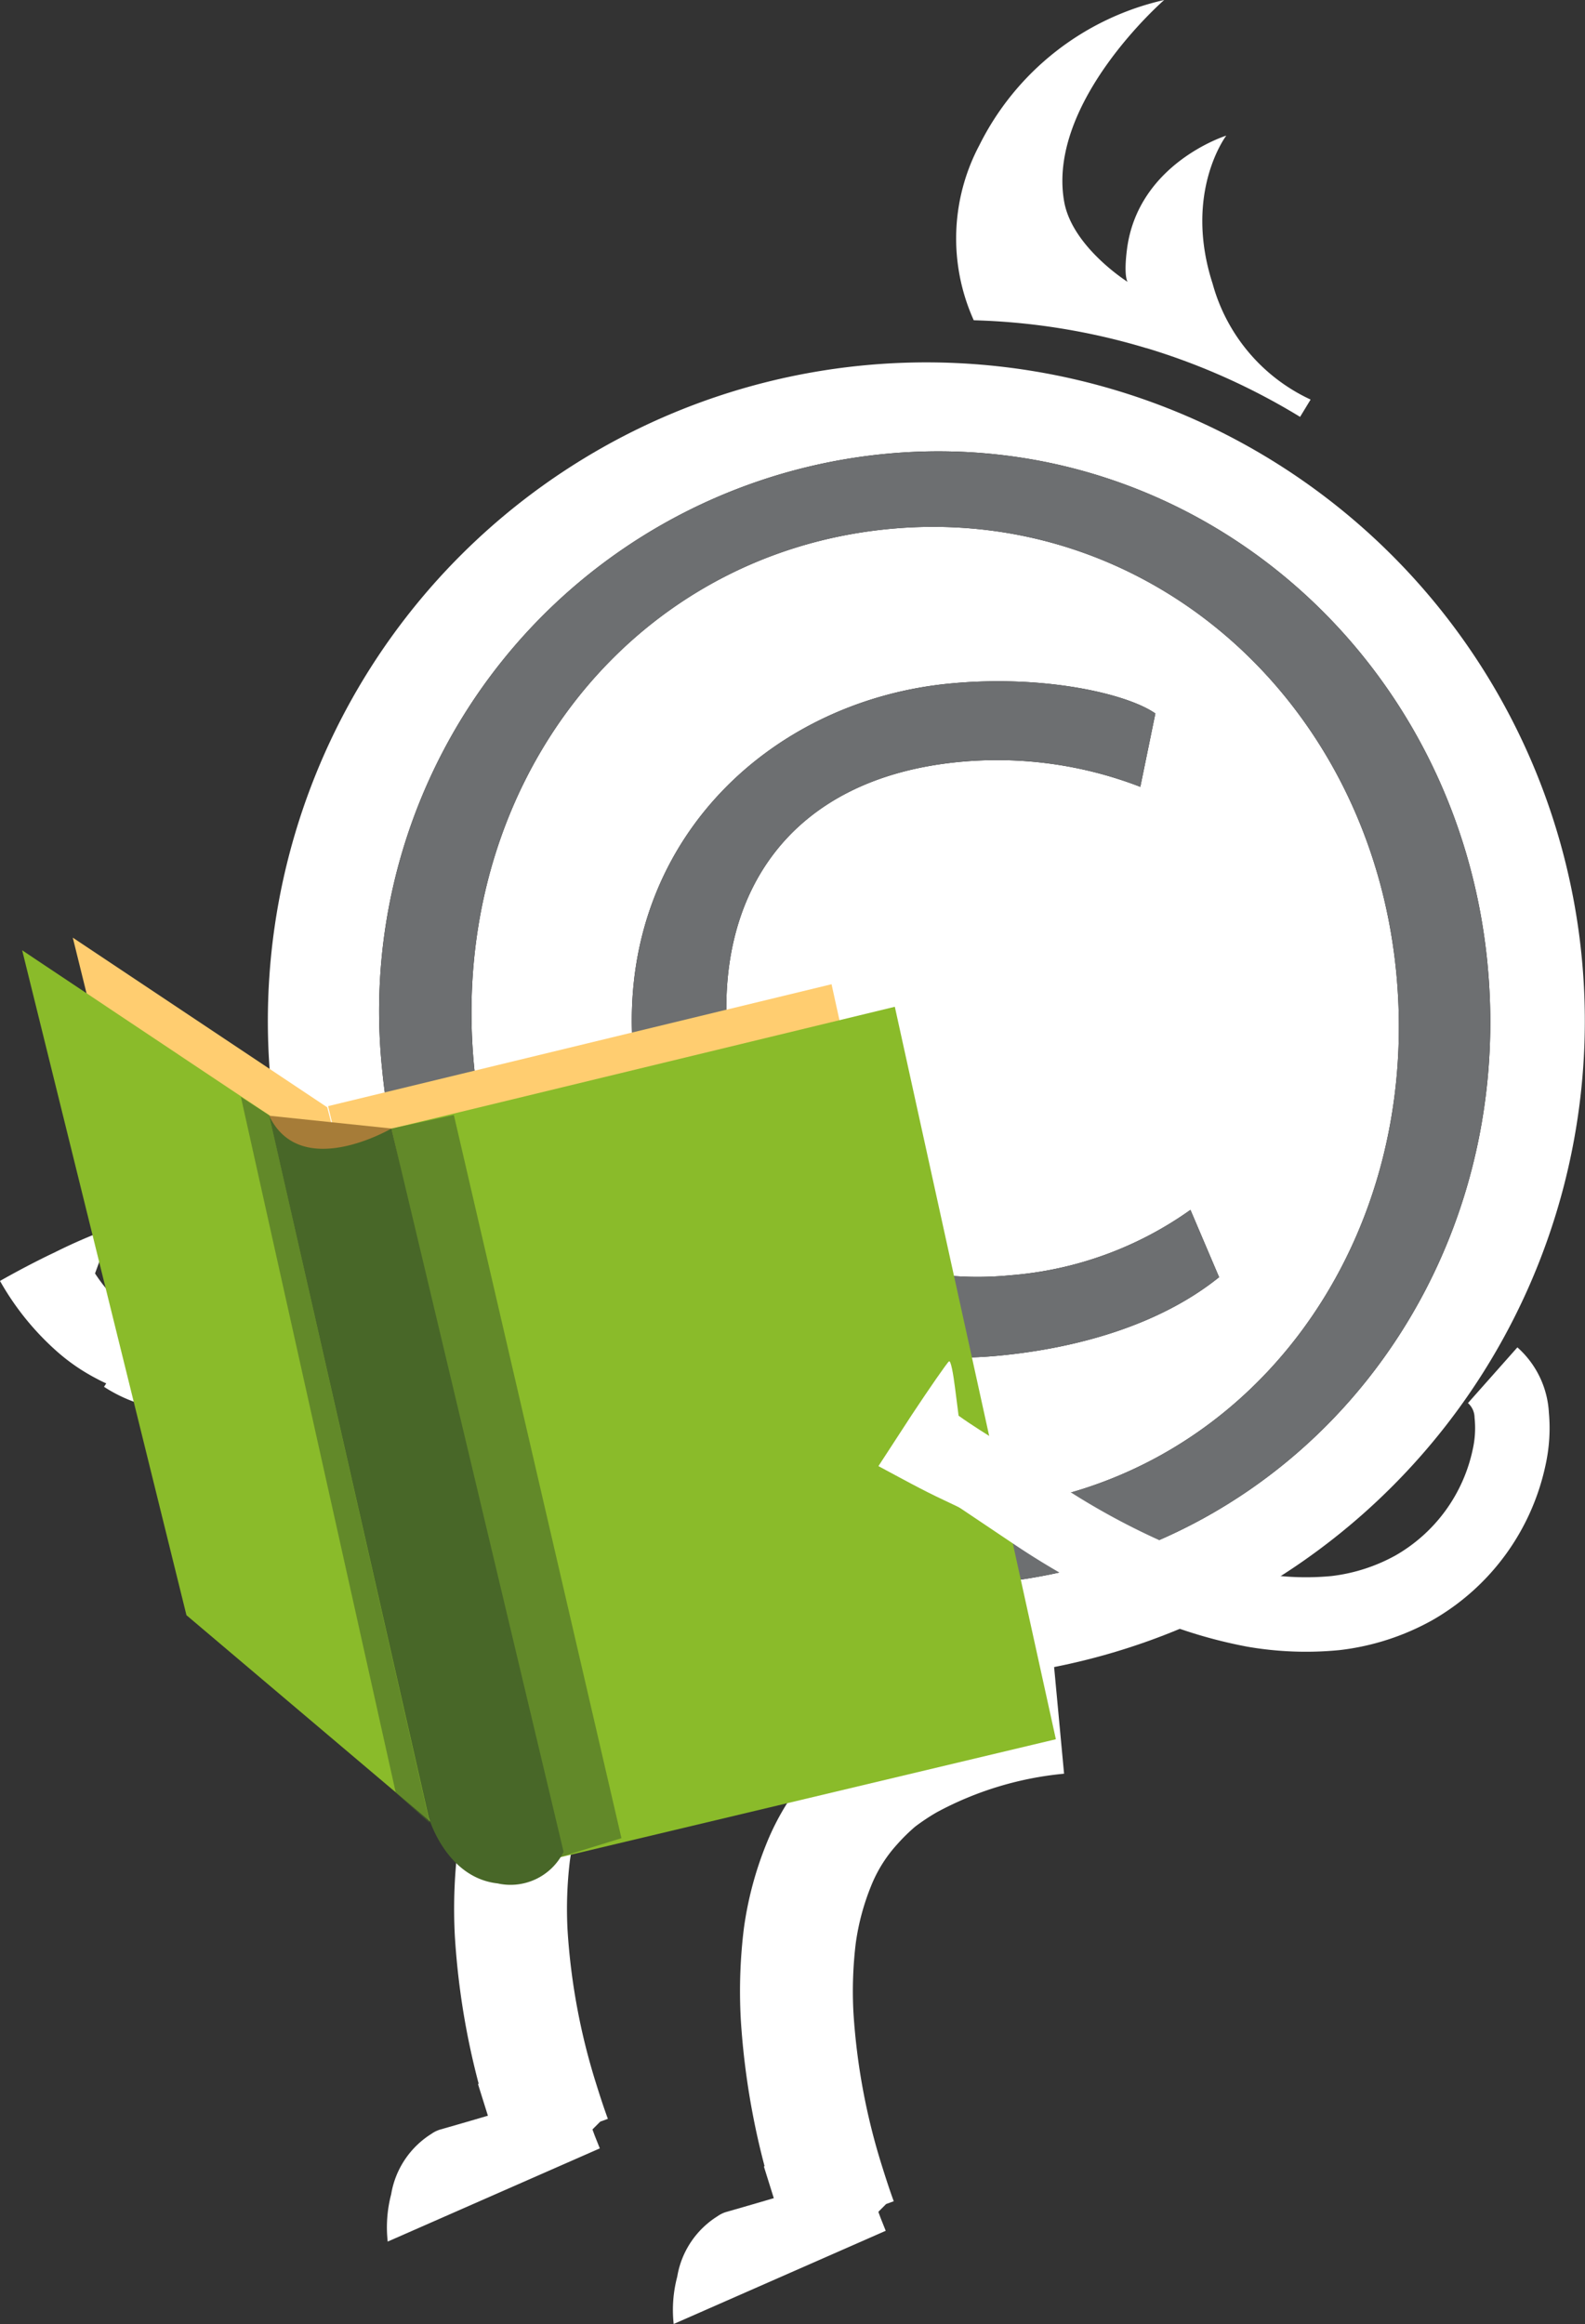
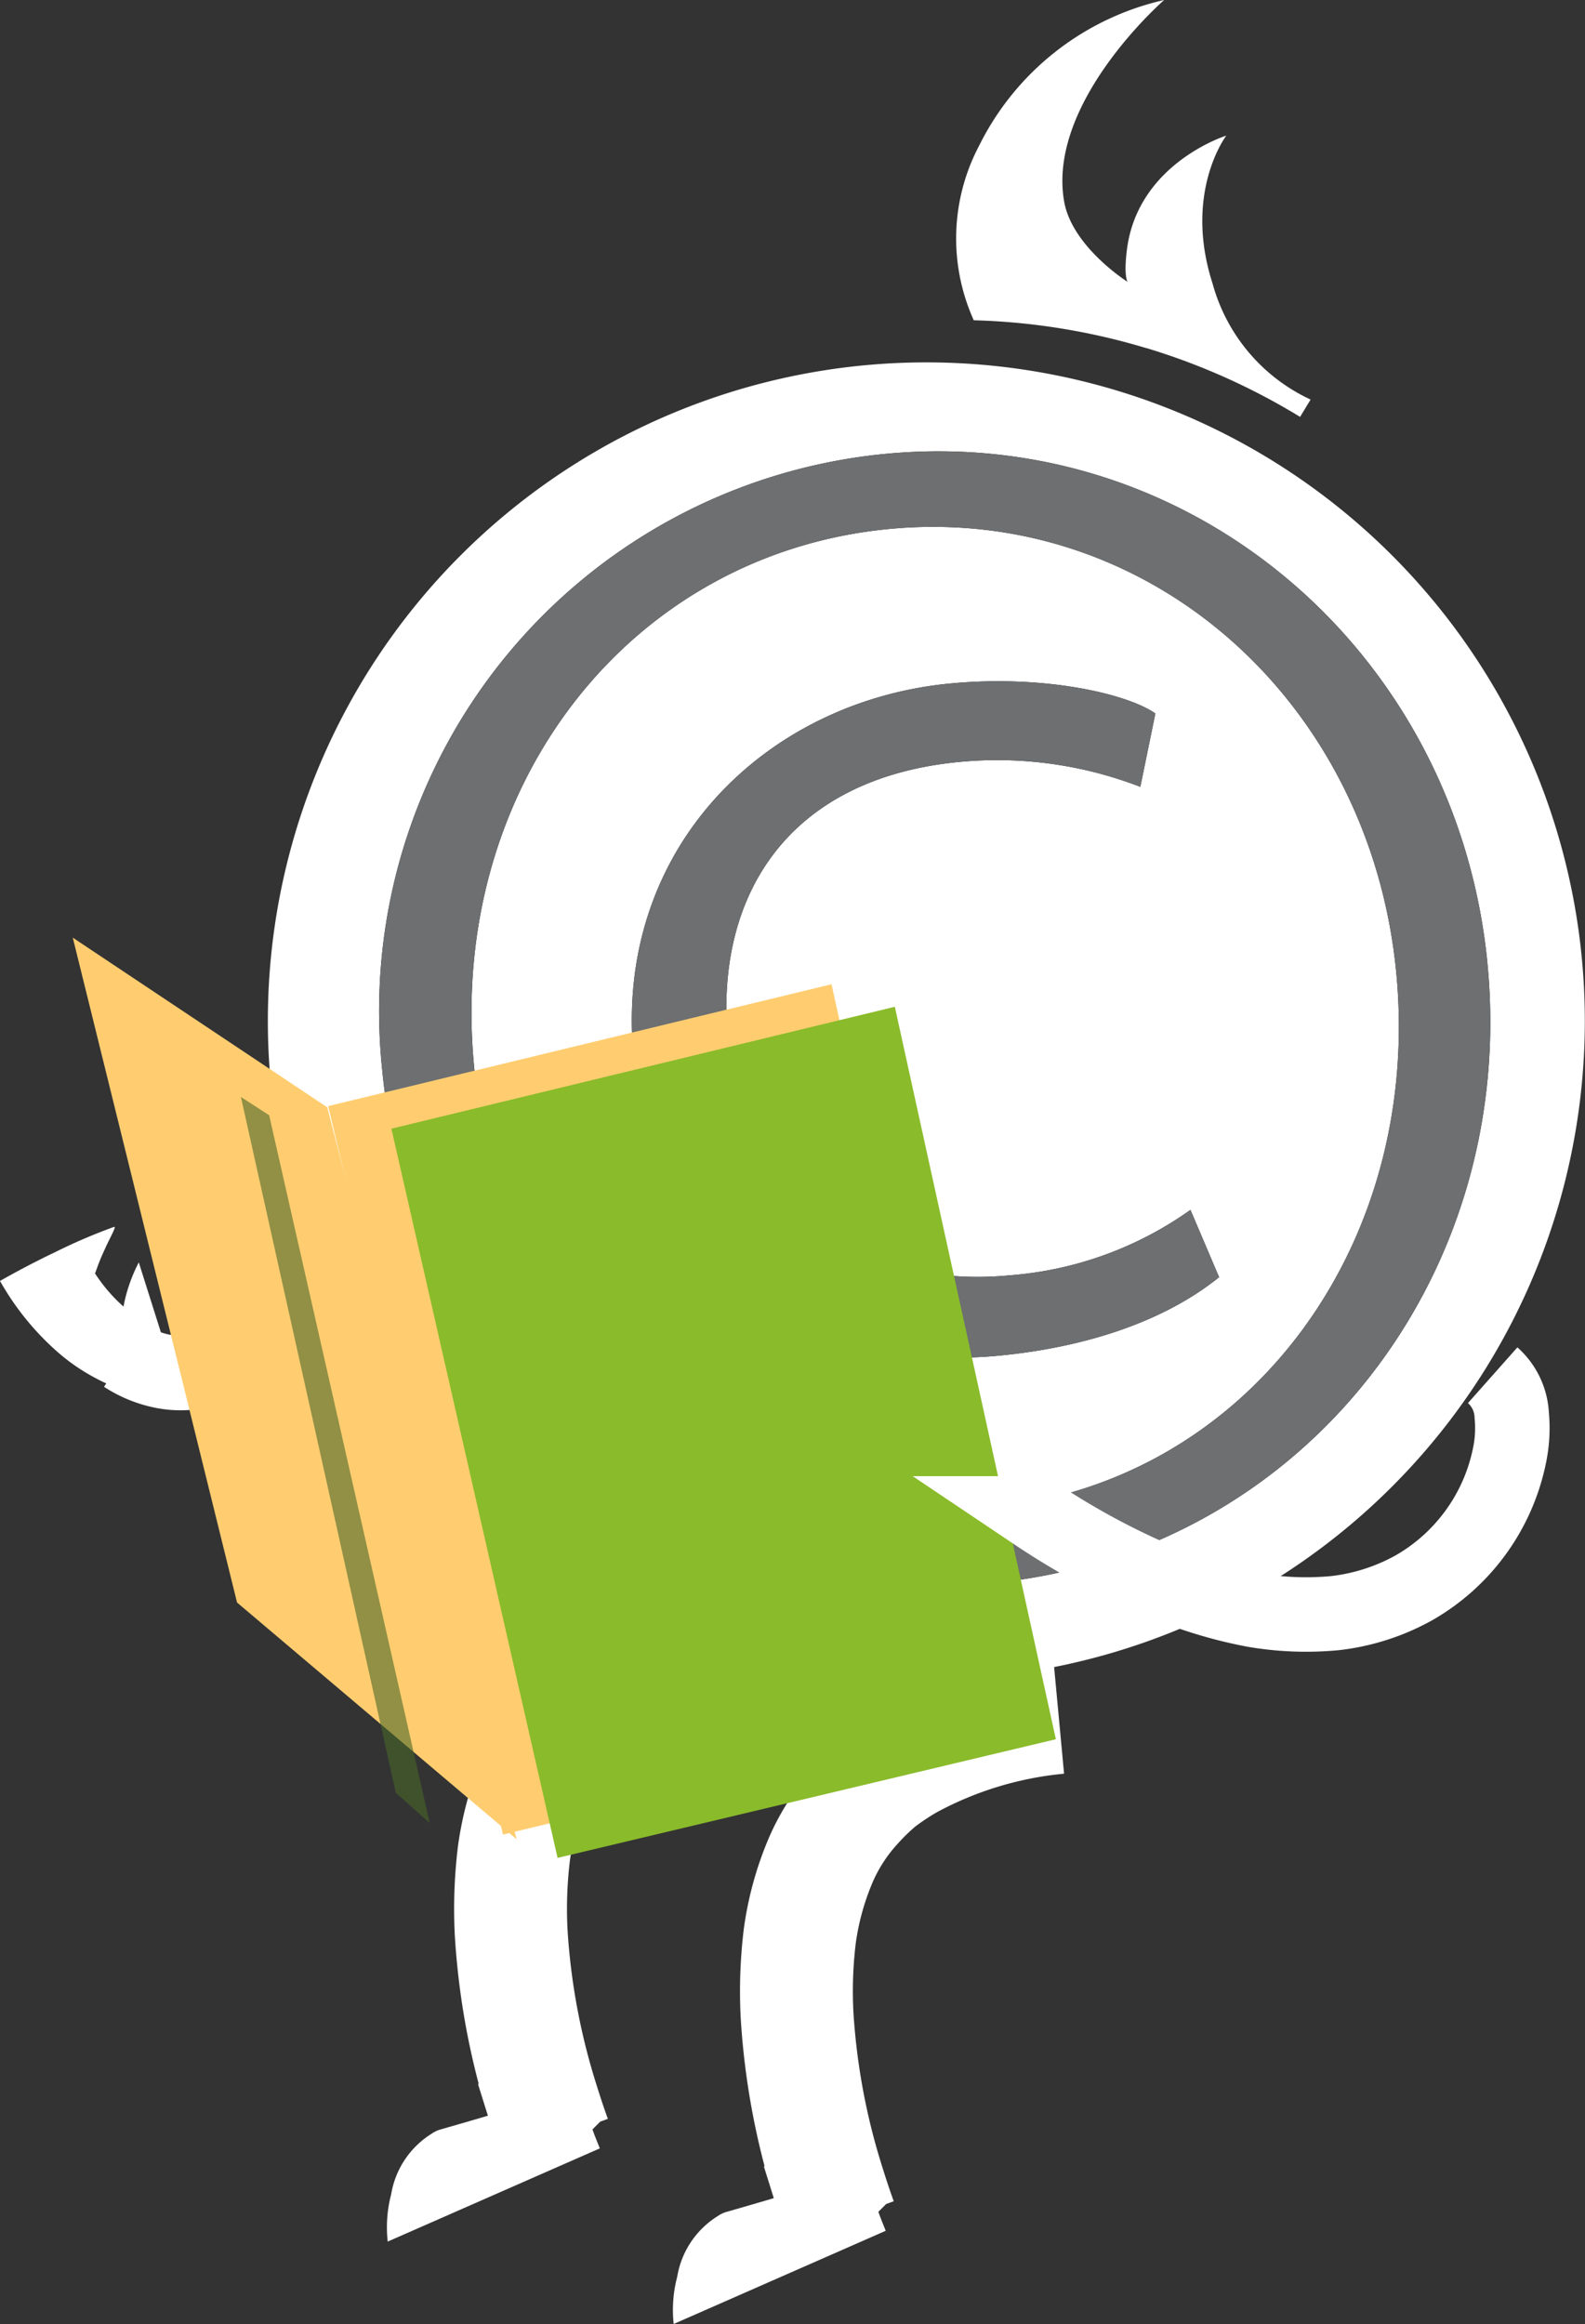
<svg xmlns="http://www.w3.org/2000/svg" id="Group_4880" data-name="Group 4880" width="79.449" height="116.472" viewBox="0 0 79.449 116.472">
  <rect x="0" y="0" width="79.449" height="116.472" fill="#333333" stroke="none" />
  <defs>
    <clipPath id="clip-path">
      <rect id="Rectangle_4716" data-name="Rectangle 4716" width="79.449" height="116.472" fill="none" />
    </clipPath>
    <clipPath id="clip-path-3">
-       <rect id="Rectangle_4713" data-name="Rectangle 4713" width="11.531" height="37.232" fill="none" />
-     </clipPath>
+       </clipPath>
    <clipPath id="clip-path-4">
      <rect id="Rectangle_4714" data-name="Rectangle 4714" width="9.461" height="36.388" fill="none" />
    </clipPath>
  </defs>
  <g id="Group_4700" data-name="Group 4700" clip-path="url(#clip-path)">
    <g id="Group_4699" data-name="Group 4699">
      <g id="Group_4698" data-name="Group 4698" clip-path="url(#clip-path)">
        <path id="Path_1749" data-name="Path 1749" d="M6.957,93.042a7.98,7.98,0,0,0-.767,2.214,8.1,8.1,0,0,1-1.426-1.661s.059-.162.146-.4.217-.542.353-.835c.262-.585.581-1.116.461-1.1a27.754,27.754,0,0,0-2.975,1.276C1.343,93.2,0,93.971,0,93.971a13.7,13.7,0,0,0,2.873,3.55,9.844,9.844,0,0,0,1.942,1.333,7.436,7.436,0,0,0,2.295.794,14.885,14.885,0,0,0,1.169-2.423" transform="translate(0 -29.774)" fill="#fff" />
        <path id="Path_1750" data-name="Path 1750" d="M9.251,94.668a5.517,5.517,0,0,0,1.778.755,4.611,4.611,0,0,0,2.359-.073,5.322,5.322,0,0,0,2.022-1.166,9.964,9.964,0,0,0,2.415-3.747,27.589,27.589,0,0,0,1.584-8.518" transform="translate(-3.018 -26.729)" fill="none" stroke="#fff" stroke-miterlimit="10" stroke-width="3.733" />
        <path id="Path_1751" data-name="Path 1751" d="M59.653,161.425l.018.061c.165.534.338,1.065.522,1.585l.282.764.254.637L50.1,169.143a6.524,6.524,0,0,1,.179-2.373,4.424,4.424,0,0,1,2.018-3.027,1.506,1.506,0,0,1,.457-.22c4.886-1.394,6.9-2.1,6.9-2.1" transform="translate(-16.332 -52.671)" fill="#fff" />
        <path id="Path_1752" data-name="Path 1752" d="M61.48,152.984c-.23-.627-.439-1.273-.641-1.919a35.142,35.142,0,0,1-1.548-8.35,22.956,22.956,0,0,1,.135-4,14.811,14.811,0,0,1,.955-3.574,9.716,9.716,0,0,1,1.825-2.912,11.959,11.959,0,0,1,1.232-1.2,13.354,13.354,0,0,1,1.482-.986,19.524,19.524,0,0,1,7.49-2.276" transform="translate(-19.336 -41.69)" fill="none" stroke="#fff" stroke-miterlimit="10" stroke-width="5.657" />
        <path id="Path_1753" data-name="Path 1753" d="M38.382,155.294l.018.061c.165.534.338,1.065.522,1.585l.282.764.254.637-10.632,4.671A6.524,6.524,0,0,1,29,160.639a4.422,4.422,0,0,1,2.018-3.027,1.506,1.506,0,0,1,.457-.22c4.886-1.394,6.9-2.1,6.9-2.1" transform="translate(-9.392 -50.67)" fill="#fff" />
        <path id="Path_1754" data-name="Path 1754" d="M40.209,146.853c-.23-.627-.439-1.273-.641-1.919a35.141,35.141,0,0,1-1.548-8.35,22.955,22.955,0,0,1,.135-4,14.81,14.81,0,0,1,.955-3.574,9.716,9.716,0,0,1,1.825-2.912,11.958,11.958,0,0,1,1.232-1.2,13.353,13.353,0,0,1,1.482-.986,19.527,19.527,0,0,1,7.49-2.276" transform="translate(-12.395 -39.689)" fill="none" stroke="#fff" stroke-miterlimit="10" stroke-width="5.657" />
        <path id="Path_1755" data-name="Path 1755" d="M80.684,17.451a33.028,33.028,0,0,0-8.662-1.4,9.966,9.966,0,0,1,.28-8.771A13.738,13.738,0,0,1,81.567,0s-5.889,5.117-5.014,10.1c.4,2.278,3.181,4.027,3.181,4.027s-.205-.253-.034-1.616c.544-4.332,4.98-5.714,4.98-5.714s-2.163,2.844-.685,7.42a9.032,9.032,0,0,0,4.912,5.808l-.528.868a33.083,33.083,0,0,0-7.694-3.446" transform="translate(-23.212)" fill="#fff" />
        <path id="Path_1756" data-name="Path 1756" d="M84.776,68.647A33.007,33.007,0,1,1,61.618,28.117,33.008,33.008,0,0,1,84.776,68.647" transform="translate(-6.499 -8.792)" fill="#fff" />
        <path id="Path_1757" data-name="Path 1757" d="M83.772,59.24C85.3,74.989,74.431,88.795,58.956,90.291,43.388,91.8,29.9,80.345,28.374,64.6a28.054,28.054,0,0,1,25.2-30.9c15.385-1.488,28.693,9.98,30.2,25.548M32.979,64.428C34.3,78.071,45.406,87.812,58.592,86.536,71.52,85.472,80.541,73.6,79.2,59.682,77.876,46.038,66.757,36.207,53.754,37.464,40.661,38.73,31.633,50.509,32.979,64.428M66.372,50.385a19.914,19.914,0,0,0-9.085-1.247C48.68,49.97,45,55.871,45.706,63.2c.691,7.142,5.737,12.478,14.161,11.663a17.955,17.955,0,0,0,9.018-3.276l1.436,3.373c-3,2.416-7.143,3.556-10.989,3.928-10.622,1.027-17.465-5.706-18.359-14.954C39.963,53.493,47.566,46.1,56.814,45.209c4.762-.46,8.924.523,10.312,1.5Z" transform="translate(-9.213 -10.951)" fill="#1a1818" />
        <path id="Path_1758" data-name="Path 1758" d="M83.772,59.24C85.3,74.989,74.431,88.795,58.956,90.291,43.388,91.8,29.9,80.345,28.374,64.6a28.054,28.054,0,0,1,25.2-30.9c15.385-1.488,28.693,9.98,30.2,25.548M32.979,64.428C34.3,78.071,45.406,87.812,58.592,86.536,71.52,85.472,80.541,73.6,79.2,59.682,77.876,46.038,66.757,36.207,53.754,37.464,40.661,38.73,31.633,50.509,32.979,64.428M66.372,50.385a19.914,19.914,0,0,0-9.085-1.247C48.68,49.97,45,55.871,45.706,63.2c.691,7.142,5.737,12.478,14.161,11.663a17.955,17.955,0,0,0,9.018-3.276l1.436,3.373c-3,2.416-7.143,3.556-10.989,3.928-10.622,1.027-17.465-5.706-18.359-14.954C39.963,53.493,47.566,46.1,56.814,45.209c4.762-.46,8.924.523,10.312,1.5Z" transform="translate(-9.213 -10.951)" fill="#6d6f71" />
        <path id="Path_1759" data-name="Path 1759" d="M5.415,69.751l8.235,33.323,14.014,11.863L18.17,78.254Z" transform="translate(-1.767 -22.759)" fill="#ffcd70" />
-         <path id="Path_1760" data-name="Path 1760" d="M1.649,70.692l8.235,33.323L23.9,115.878,14.4,79.2Z" transform="translate(-0.538 -23.066)" fill="#8abb2a" />
        <path id="Path_1761" data-name="Path 1761" d="M24.413,79.326l25.235-6.109,8.072,36.716-24.541,5.9Z" transform="translate(-7.966 -23.89)" fill="#ffcd70" />
        <path id="Path_1762" data-name="Path 1762" d="M29.121,81l25.235-6.109L62.428,111.6l-24.977,5.946Z" transform="translate(-9.502 -24.434)" fill="#8abb2a" />
-         <path id="Path_1763" data-name="Path 1763" d="M20.027,83l6.127.641,2.039,9.57H23.354Z" transform="translate(-6.535 -27.083)" fill="#a67c38" />
-         <path id="Path_1764" data-name="Path 1764" d="M20.027,83c1.583,3.309,6.127.641,6.127.641l8.631,36.251a2.966,2.966,0,0,1-3.309,1.582c-2.589-.288-3.452-3.309-3.452-3.309Z" transform="translate(-6.535 -27.083)" fill="#486728" />
-         <path id="Path_1765" data-name="Path 1765" d="M71.332,102.783c.028.852.074,1.706.131,2.576-.7-.447-1.411-.878-2.089-1.366,0,0-.092-.714-.181-1.415s-.209-1.368-.3-1.308-.991,1.362-1.851,2.66l-1.686,2.59c1.106.59,2.18,1.192,3.318,1.721l1.679.8,1.715.736,1.824-1.963" transform="translate(-21.324 -33.042)" fill="#fff" />
        <path id="Path_1766" data-name="Path 1766" d="M74.816,108.212l1.473,1.015a37.71,37.71,0,0,0,7.087,3.733,22.122,22.122,0,0,0,3.891,1.11,15.351,15.351,0,0,0,4.086.152,10.611,10.611,0,0,0,3.929-1.265,9.908,9.908,0,0,0,4.773-6.534,6.752,6.752,0,0,0,.132-2.122,2.849,2.849,0,0,0-.955-2" transform="translate(-24.411 -33.379)" fill="none" stroke="#fff" stroke-miterlimit="10" stroke-width="3.733" />
        <g id="Group_4694" data-name="Group 4694" transform="translate(19.619 55.882)" opacity="0.6">
          <g id="Group_4693" data-name="Group 4693">
            <g id="Group_4692" data-name="Group 4692" clip-path="url(#clip-path-3)">
              <path id="Path_1767" data-name="Path 1767" d="M29.121,83.625l3.131-.68,8.4,36.243-3.2.989" transform="translate(-29.121 -82.946)" fill="#486728" />
            </g>
          </g>
        </g>
        <g id="Group_4697" data-name="Group 4697" transform="translate(12.076 54.972)" opacity="0.6">
          <g id="Group_4696" data-name="Group 4696">
            <g id="Group_4695" data-name="Group 4695" clip-path="url(#clip-path-4)">
              <path id="Path_1768" data-name="Path 1768" d="M19.341,82.517,17.925,81.6l7.763,34.871,1.7,1.517" transform="translate(-17.925 -81.595)" fill="#486728" />
            </g>
          </g>
        </g>
      </g>
    </g>
  </g>
</svg>